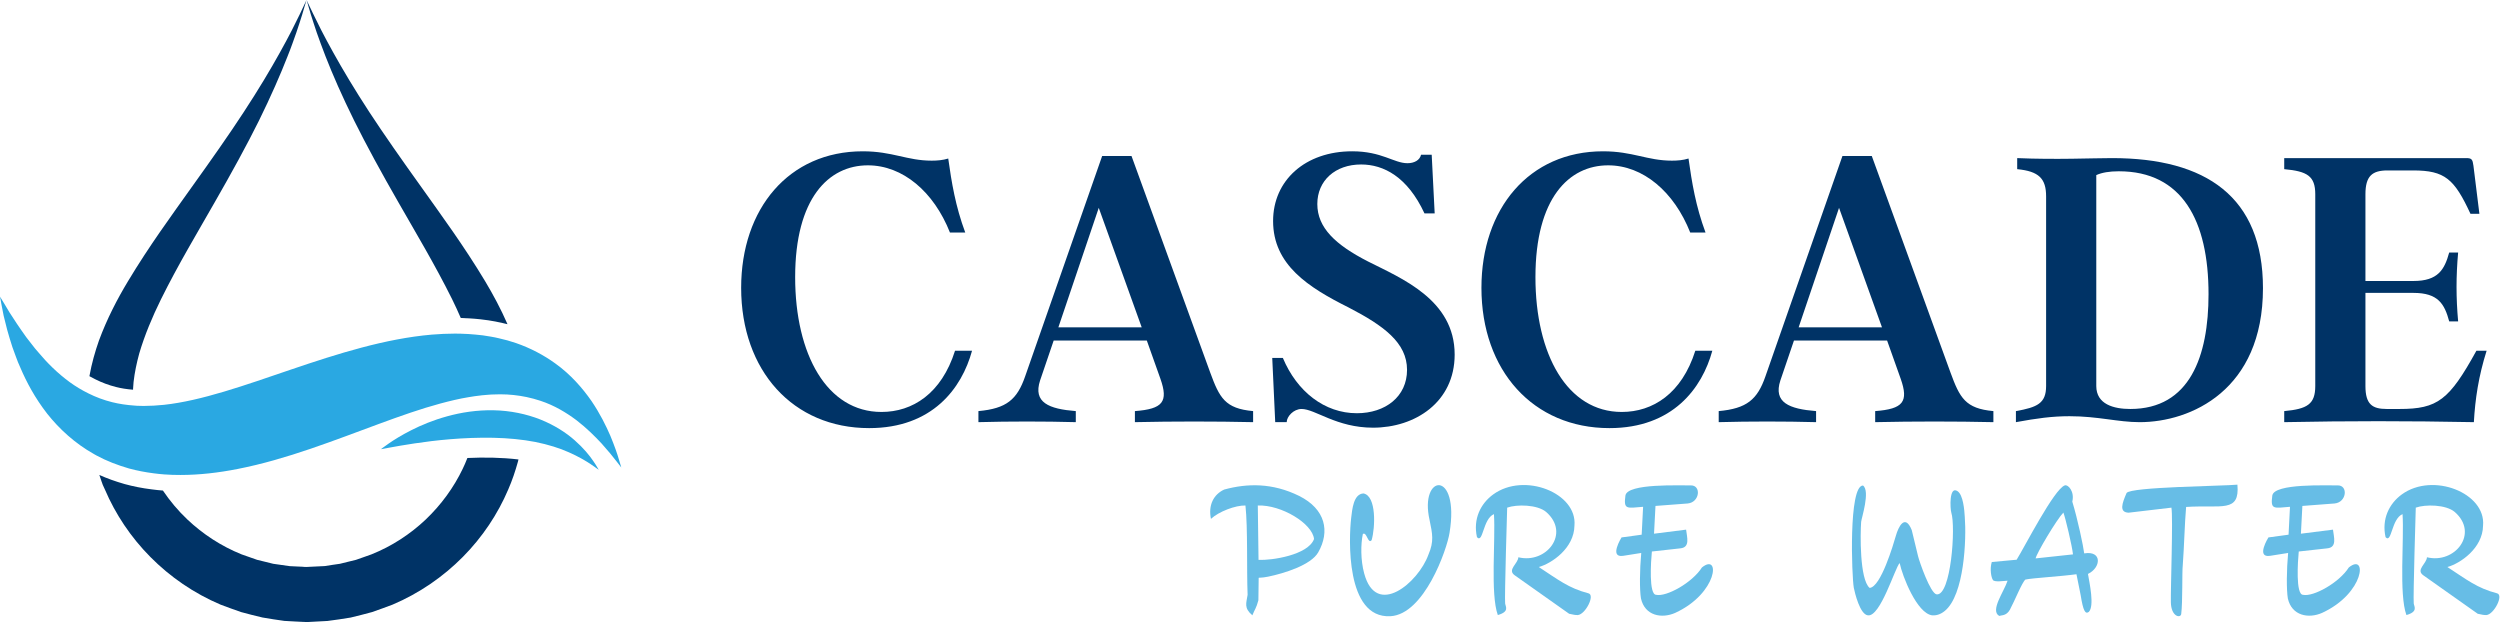
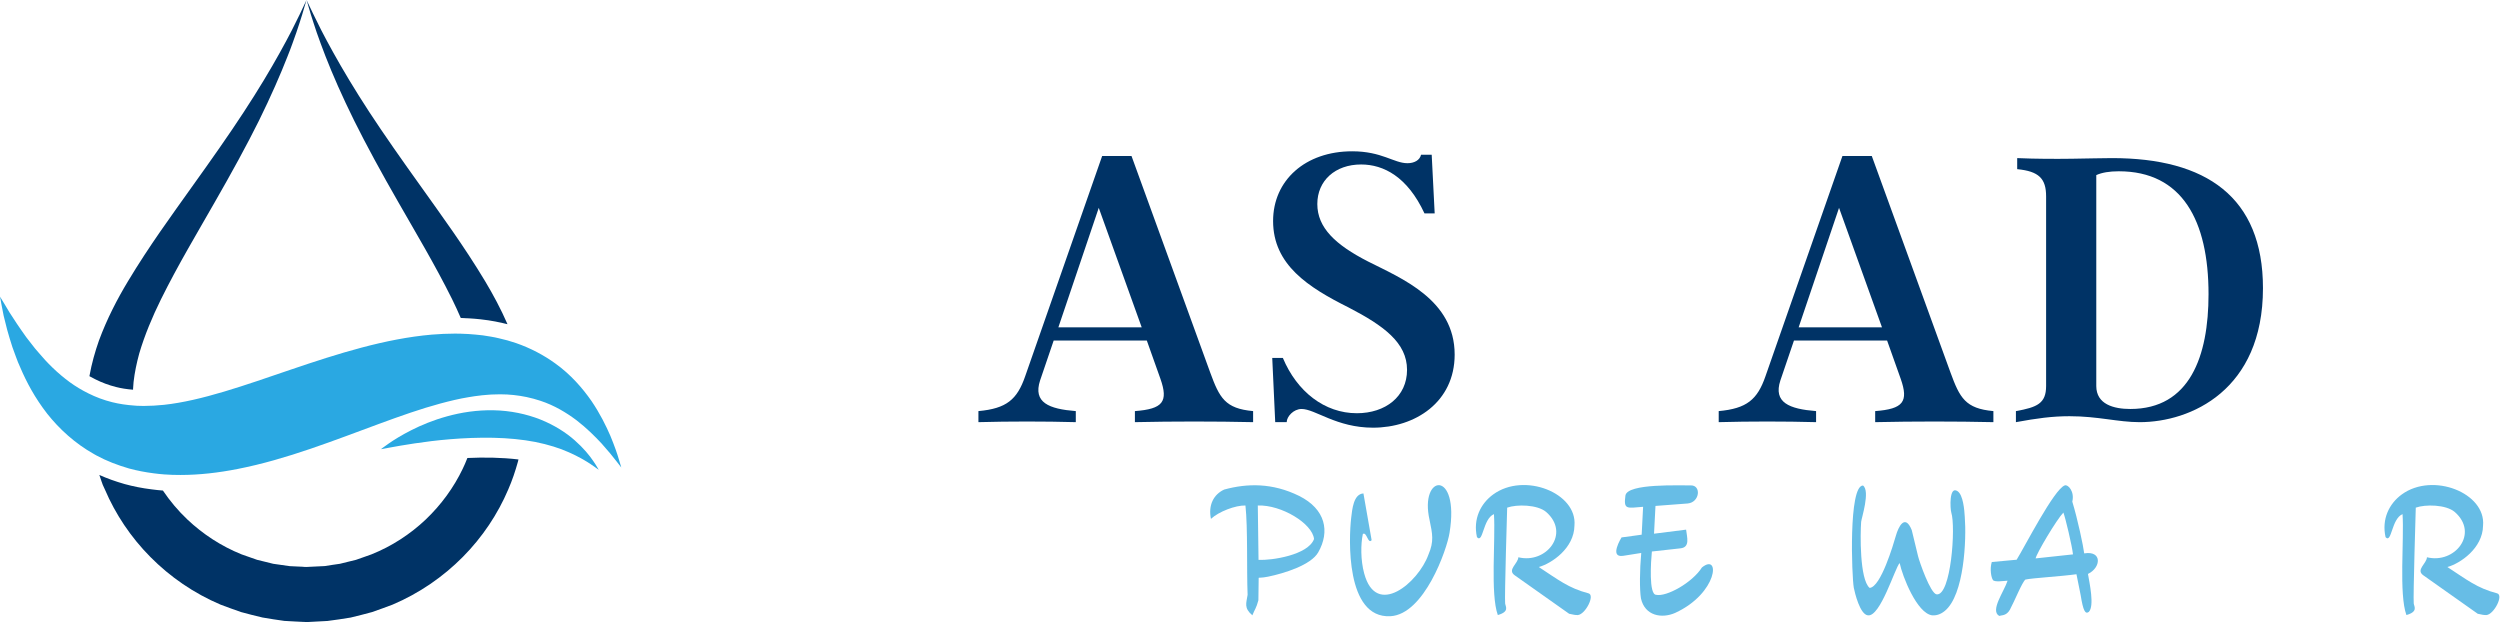
<svg xmlns="http://www.w3.org/2000/svg" viewBox="0 0 1077.953 268.185" height="268.185" width="1077.953" xml:space="preserve" id="svg2">
  <defs id="defs6">
    <clipPath id="clipPath18" clipPathUnits="userSpaceOnUse">
      <path id="path16" d="M 0,201.139 H 808.465 V 0 H 0 Z" />
    </clipPath>
  </defs>
  <g transform="matrix(1.333,0,0,-1.333,0,268.185)" id="g10">
    <g id="g12">
      <g clip-path="url(#clipPath18)" id="g14">
        <g transform="translate(239.74,108.098)" id="g20">
-           <path id="path22" style="fill:#003366;fill-opacity:1;fill-rule:nonzero;stroke:none" d="m 0,0 c 0,25.583 15.405,44.151 39.337,44.151 9.628,0 14.305,-3.026 22.282,-3.026 1.788,0 3.576,0.138 5.364,0.688 1.1,-7.84 2.339,-15.405 5.502,-23.932 h -4.951 c -5.227,13.204 -15.268,21.731 -26.546,21.731 -12.654,0 -23.52,-10.591 -23.52,-36.174 0,-25.032 10.316,-43.601 27.921,-43.601 10.041,0 19.394,5.915 23.795,19.807 h 5.502 C 71.385,-32.46 61.894,-45.389 41.4,-45.389 16.78,-45.389 0,-26.821 0,0" />
-         </g>
+           </g>
        <g transform="translate(342.346,95.307)" id="g24">
          <path id="path26" style="fill:#003366;fill-opacity:1;fill-rule:nonzero;stroke:none" d="M 0,0 H 26.958 L 13.066,38.649 Z m 49.103,-14.579 c 3.025,-8.253 4.814,-11.692 13.891,-12.517 v -3.576 c -12.241,0.276 -25.858,0.276 -38.237,0 v 3.576 c 9.078,0.688 10.867,3.027 8.253,10.453 L 28.609,-4.264 H -1.513 l -4.402,-12.928 c -2.338,-7.153 2.889,-9.216 11.554,-9.904 v -3.576 c -10.178,0.276 -21.456,0.276 -31.497,0 v 3.576 c 9.078,0.825 12.516,3.714 15.129,11.279 L 14.167,55.43 h 9.49 z" />
        </g>
        <g transform="translate(421.019,68.899)" id="g28">
          <path id="path30" style="fill:#003366;fill-opacity:1;fill-rule:nonzero;stroke:none" d="m 0,0 c -2.613,0 -4.814,-2.476 -4.814,-4.264 h -3.714 l -0.963,20.769 h 3.438 C -1.514,5.64 7.427,-1.375 17.88,-1.375 c 9.216,0 16.231,5.364 16.231,14.029 0,8.803 -7.566,14.305 -18.982,20.219 C 2.2,39.337 -9.216,46.627 -9.216,60.794 c 0,13.204 10.453,22.557 25.583,22.557 9.629,0 13.48,-3.851 17.882,-3.851 2.2,0 3.988,0.963 4.401,2.75 h 3.438 L 43.051,63.27 H 39.75 C 34.249,75.099 26.545,79.087 19.256,79.087 10.865,79.087 5.089,73.86 5.089,66.296 5.089,58.593 11.003,53.092 21.457,47.728 32.323,42.226 49.515,35.349 49.515,17.605 49.515,2.201 36.724,-6.052 23.107,-6.052 11.278,-6.052 4.401,0 0,0" />
        </g>
        <g transform="translate(479.196,108.098)" id="g32">
-           <path id="path34" style="fill:#003366;fill-opacity:1;fill-rule:nonzero;stroke:none" d="m 0,0 c 0,25.583 15.404,44.151 39.337,44.151 9.628,0 14.305,-3.026 22.282,-3.026 1.788,0 3.575,0.138 5.363,0.688 1.101,-7.84 2.339,-15.405 5.502,-23.932 H 67.533 C 62.307,31.085 52.266,39.612 40.987,39.612 28.333,39.612 17.468,29.021 17.468,3.438 c 0,-25.032 10.315,-43.601 27.921,-43.601 10.041,0 19.393,5.915 23.795,19.807 h 5.502 C 71.384,-32.46 61.894,-45.389 41.399,-45.389 16.779,-45.389 0,-26.821 0,0" />
-         </g>
+           </g>
        <g transform="translate(581.802,95.307)" id="g36">
          <path id="path38" style="fill:#003366;fill-opacity:1;fill-rule:nonzero;stroke:none" d="M 0,0 H 26.959 L 13.066,38.649 Z m 49.103,-14.579 c 3.026,-8.253 4.814,-11.692 13.892,-12.517 v -3.576 c -12.241,0.276 -25.858,0.276 -38.237,0 v 3.576 c 9.078,0.688 10.866,3.027 8.253,10.453 L 28.609,-4.264 H -1.513 l -4.401,-12.928 c -2.338,-7.153 2.889,-9.216 11.554,-9.904 v -3.576 c -10.179,0.276 -21.457,0.276 -31.497,0 v 3.576 c 9.077,0.825 12.515,3.714 15.128,11.279 L 14.167,55.43 h 9.49 z" />
        </g>
        <g transform="translate(714.388,106.035)" id="g40">
          <path id="path42" style="fill:#003366;fill-opacity:1;fill-rule:nonzero;stroke:none" d="m 0,0 c 0,23.795 -8.527,39.75 -29.021,39.75 -3.026,0 -5.501,-0.413 -7.29,-1.238 v -68.221 c 0,-5.915 5.639,-7.428 11.003,-7.428 C -6.052,-37.137 0,-20.081 0,0 m -62.307,-37.824 c 6.877,1.238 9.766,2.475 9.766,8.115 v 61.344 c 0,5.777 -2.338,8.115 -9.353,8.803 v 3.576 c 12.654,-0.551 24.207,0 30.672,0 30.397,0 48.827,-12.517 48.827,-42.088 0,-33.011 -23.381,-43.326 -39.886,-43.326 -7.015,0 -13.48,1.925 -22.696,1.925 -5.638,0 -10.59,-0.687 -17.33,-1.925 z" />
        </g>
        <g transform="translate(804.34,87.742)" id="g44">
-           <path id="path46" style="fill:#003366;fill-opacity:1;fill-rule:nonzero;stroke:none" d="m 0,0 c -2.613,-8.253 -3.714,-15.68 -4.127,-23.107 -21.456,0.413 -40.437,0.413 -61.344,0 v 3.576 c 7.428,0.687 10.041,2.2 10.041,8.115 v 62.031 c 0,5.915 -2.613,7.428 -10.041,8.115 v 3.577 h 58.868 c 1.789,0 2.064,-0.413 2.339,-2.476 l 1.925,-15.542 h -2.888 c -5.226,11.278 -8.252,14.029 -18.568,14.029 h -8.253 c -4.951,0 -7.152,-1.788 -7.152,-7.703 V 22.557 h 15.543 c 7.977,0 10.04,3.714 11.553,9.215 h 2.888 c -0.687,-7.702 -0.687,-14.58 0,-22.282 h -2.888 c -1.513,5.639 -3.576,9.216 -11.553,9.216 H -39.2 v -30.122 c 0,-5.915 2.201,-7.428 6.877,-7.428 h 4.127 c 12.379,0 16.092,2.889 24.894,18.844 z" />
-         </g>
+           </g>
        <g transform="translate(391.702,33.353)" id="g48">
          <path id="path50" style="fill:#67bde6;fill-opacity:1;fill-rule:nonzero;stroke:none" d="m 0,0 c 2.554,2.366 7.945,4.411 11.159,4.326 0.792,-7.351 0.368,-20.509 0.698,-28.888 -0.424,-2.789 -1.254,-4.231 1.536,-6.644 0.792,1.998 1.253,2.233 1.951,4.882 l 0.094,7.21 c 0,0.179 0.792,-0.047 3.026,0.415 5.249,1.074 13.902,3.77 16.23,7.86 C 38.548,-4.1 37.106,3.157 28.501,7.436 19.906,11.668 11.762,11.527 4.279,9.482 0.877,7.908 -0.933,4.458 0,0 M 15.391,-13.261 15.155,4.326 c 7.672,0.273 17.672,-5.862 18.191,-10.839 -1.914,-5.212 -13.77,-6.974 -17.955,-6.748" />
        </g>
        <g transform="translate(441.025,41.581)" id="g52">
-           <path id="path54" style="fill:#67bde6;fill-opacity:1;fill-rule:nonzero;stroke:none" d="m 0,0 c -3.261,-0.188 -3.629,-5.25 -3.959,-7.86 -0.782,-6.598 -1.856,-32.602 12.658,-31.857 10.971,0.556 18.323,21.583 19.161,27.021 3.346,20.604 -9.858,18.973 -6.465,4.091 0.923,-4.505 1.489,-6.88 -0.377,-11.206 -3.205,-8.973 -16.88,-20.651 -20.782,-6.042 -1.169,4.279 -1.122,9.482 -0.425,12.743 1.301,0.829 1.631,-3.45 2.837,-2.008 C 3.817,-11.159 4.279,-0.792 0,0" />
+           <path id="path54" style="fill:#67bde6;fill-opacity:1;fill-rule:nonzero;stroke:none" d="m 0,0 c -3.261,-0.188 -3.629,-5.25 -3.959,-7.86 -0.782,-6.598 -1.856,-32.602 12.658,-31.857 10.971,0.556 18.323,21.583 19.161,27.021 3.346,20.604 -9.858,18.973 -6.465,4.091 0.923,-4.505 1.489,-6.88 -0.377,-11.206 -3.205,-8.973 -16.88,-20.651 -20.782,-6.042 -1.169,4.279 -1.122,9.482 -0.425,12.743 1.301,0.829 1.631,-3.45 2.837,-2.008 " />
        </g>
        <g transform="translate(477.746,27.444)" id="g56">
          <path id="path58" style="fill:#67bde6;fill-opacity:1;fill-rule:nonzero;stroke:none" d="m 0,0 c 2.008,-2.234 1.866,5.91 5.495,7.446 0.556,-8.238 -1.216,-25.863 1.253,-32.649 3.902,1.113 2.46,2.79 2.366,3.761 -0.226,1.96 0.66,30.933 0.66,30.98 3.063,1.112 9.764,1.018 12.601,-1.395 7.955,-6.937 0.047,-16.889 -8.982,-14.656 -0.132,-2.092 -3.666,-4.043 -1.206,-5.815 l 17.624,-12.46 c 1.263,-0.283 2.093,-0.462 2.837,-0.415 2.423,0.227 5.627,6.419 3.44,7.022 C 29.632,-16.513 26.23,-13.723 20,-9.67 24.185,-8.511 31.442,-3.582 31.536,3.723 32.507,14.279 15.306,21.112 5.259,13.817 1.169,10.839 -1.301,5.862 0,0" />
        </g>
        <g transform="translate(531.027,28.235)" id="g60">
          <path id="path62" style="fill:#67bde6;fill-opacity:1;fill-rule:nonzero;stroke:none" d="m 0,0 -6.513,-0.886 c 0,0 -4.184,-6.692 0.556,-5.947 l 5.816,0.923 c -0.509,-5.579 -0.556,-11.809 -0.095,-14.693 1.263,-5.674 6.749,-6.607 11.075,-4.694 13.855,6.372 14.693,19.576 8.652,14.694 -3.12,-4.929 -11.489,-9.585 -14.835,-8.841 -2.375,0.094 -1.678,10.745 -1.357,14.006 l 9.208,1.018 c 3.261,0.33 2.139,3.581 1.866,6.051 L 3.996,0.32 4.467,9.303 14.882,10.094 c 3.949,0.368 4.468,5.947 0.98,5.853 -3.308,-0.085 -20.556,0.745 -21.121,-3.299 -0.603,-4.552 0.33,-4.09 5.721,-3.628 z" />
        </g>
        <g transform="translate(614.477,19.074)" id="g64">
          <path id="path66" style="fill:#67bde6;fill-opacity:1;fill-rule:nonzero;stroke:none" d="m 0,0 c 0.886,-4.279 5.58,-16.277 10.509,-16.927 1.216,-0.095 2.611,0.226 4.053,1.395 6.371,5.155 7.068,23.298 6.503,30.414 -0.132,2.234 -0.509,7.163 -2.366,8.37 -2.742,1.819 -2.375,-5.674 -1.998,-6.928 1.489,-4.656 -0.094,-27.021 -4.75,-26.465 C 9.953,-9.859 6.418,0.32 5.957,2.187 L 3.911,10.65 C 1.678,16.136 -0.462,11.536 -1.206,8.878 -2.045,5.994 -6.089,-7.813 -9.717,-8.049 c -3.261,2.743 -3.026,17.578 -2.743,21.348 0.094,1.159 3.016,10 0.603,11.772 -4.74,-0.048 -3.628,-29.538 -2.978,-33.073 0.33,-1.668 1.998,-8.652 4.562,-8.925 C -6.23,-17.483 -1.536,-1.631 0,0" />
        </g>
        <g transform="translate(658.461,20.563)" id="g68">
          <path id="path70" style="fill:#67bde6;fill-opacity:1;fill-rule:nonzero;stroke:none" d="M 0,0 C 0.226,1.536 6.786,12.554 8.973,14.835 9.623,13.204 11.81,3.949 12.083,1.301 Z m -14.185,-1.169 c -0.697,-2.224 -0.188,-5.023 0.368,-5.806 0.462,-0.791 3.629,-0.282 4.741,-0.235 -1.112,-3.487 -5.768,-9.717 -2.696,-11.395 0.698,0.283 2.281,-0.047 3.44,1.998 1.584,2.931 3.912,8.841 5.024,9.764 2.422,0.519 11.583,1.028 16.512,1.725 l 1.348,-6.701 c 0.839,-5.297 1.537,-6.277 2.649,-5.485 1.866,1.904 0.235,9.302 -0.274,12.28 4.279,2.046 4.647,7.625 -1.216,6.645 -0.273,2.281 -2.092,10.98 -3.854,16.748 0.791,3.252 -1.348,5.627 -2.423,5.25 C 5.994,22.46 -3.582,3.676 -6.145,-0.424 Z" />
        </g>
        <g transform="translate(707.134,37.208)" id="g72">
-           <path id="path74" style="fill:#67bde6;fill-opacity:1;fill-rule:nonzero;stroke:none" d="M 0,0 C 11.536,0.745 17.389,-1.998 16.597,7.21 12.092,6.748 -17.955,6.513 -19.255,4.515 c -1.49,-3.441 -2.47,-6.23 0.65,-6.372 l 13.855,1.631 c 0.565,-3.073 -0.274,-26.145 -0.179,-30.556 0.047,-4.703 3.11,-5.306 3.346,-3.864 0.509,4.005 0.235,13.44 0.509,15.909 C -0.65,-13.252 -0.471,-5.391 0,0" />
-         </g>
+           </g>
        <g transform="translate(740.273,28.235)" id="g76">
-           <path id="path78" style="fill:#67bde6;fill-opacity:1;fill-rule:nonzero;stroke:none" d="m 0,0 -6.513,-0.886 c 0,0 -4.184,-6.692 0.556,-5.947 l 5.816,0.923 c -0.509,-5.579 -0.556,-11.809 -0.095,-14.693 1.263,-5.674 6.749,-6.607 11.075,-4.694 13.855,6.372 14.693,19.576 8.652,14.694 -3.12,-4.929 -11.489,-9.585 -14.835,-8.841 -2.375,0.094 -1.678,10.745 -1.357,14.006 l 9.208,1.018 c 3.261,0.33 2.139,3.581 1.866,6.051 L 3.996,0.32 4.467,9.303 14.882,10.094 c 3.949,0.368 4.468,5.947 0.98,5.853 -3.308,-0.085 -20.556,0.745 -21.121,-3.299 -0.603,-4.552 0.33,-4.09 5.721,-3.628 z" />
-         </g>
+           </g>
        <g transform="translate(771.648,27.444)" id="g80">
          <path id="path82" style="fill:#67bde6;fill-opacity:1;fill-rule:nonzero;stroke:none" d="m 0,0 c 2.008,-2.234 1.866,5.91 5.495,7.446 0.556,-8.238 -1.216,-25.863 1.253,-32.649 3.902,1.113 2.46,2.79 2.366,3.761 -0.226,1.96 0.66,30.933 0.66,30.98 3.063,1.112 9.764,1.018 12.601,-1.395 7.955,-6.937 0.047,-16.889 -8.982,-14.656 -0.132,-2.092 -3.666,-4.043 -1.206,-5.815 l 17.624,-12.46 c 1.263,-0.283 2.093,-0.462 2.837,-0.415 2.422,0.227 5.627,6.419 3.44,7.022 C 29.632,-16.513 26.23,-13.723 20,-9.67 24.185,-8.511 31.442,-3.582 31.536,3.723 32.507,14.279 15.306,21.112 5.259,13.817 1.169,10.839 -1.301,5.862 0,0" />
        </g>
        <g transform="translate(193.235,49.959)" id="g84">
          <path id="path86" style="fill:#2aa8e2;fill-opacity:1;fill-rule:nonzero;stroke:none" d="m 0,0 c -0.299,0.477 -0.683,1.216 -1.319,2.076 -1.216,1.805 -3.161,4.219 -6.004,6.716 -2.825,2.516 -6.622,4.938 -11.121,6.743 -4.49,1.777 -9.68,2.881 -15.096,2.984 -5.434,0.112 -10.541,-0.702 -15.039,-1.946 -4.509,-1.234 -8.418,-2.871 -11.598,-4.489 -3.18,-1.609 -5.64,-3.152 -7.295,-4.302 -1.665,-1.151 -2.544,-1.852 -2.544,-1.852 0,0 1.066,0.196 2.946,0.542 1.889,0.356 4.611,0.823 7.922,1.328 6.64,1.001 15.703,2.011 25.459,1.824 4.882,-0.103 9.474,-0.552 13.627,-1.356 4.134,-0.842 7.838,-1.983 10.868,-3.358 3.03,-1.337 5.472,-2.778 7.08,-3.862 0.833,-0.515 1.45,-1.039 1.89,-1.319 0.43,-0.3 0.664,-0.468 0.664,-0.468 0,0 -0.15,0.262 -0.44,0.739" />
        </g>
        <g transform="translate(200.163,52.65)" id="g88">
          <path id="path90" style="fill:#2aa8e2;fill-opacity:1;fill-rule:nonzero;stroke:none" d="m 0,0 c -0.505,1.777 -1.394,4.321 -2.731,7.567 -1.394,3.217 -3.283,7.089 -6.108,11.261 -2.852,4.096 -6.659,8.539 -11.747,12.177 -3.676,2.656 -7.969,4.939 -12.673,6.566 -1.787,0.608 -3.629,1.141 -5.509,1.543 -1.712,0.43 -3.451,0.664 -5.247,0.954 -1.525,0.15 -3.105,0.346 -4.677,0.431 -0.233,0.009 -0.467,0.018 -0.701,0.028 -1.216,0.074 -2.432,0.102 -3.657,0.102 -2.46,0 -4.929,-0.13 -7.436,-0.327 -15.002,-1.3 -30.331,-6.126 -45.493,-11.28 -15.17,-5.172 -28.966,-10.101 -41.115,-11.429 -2.264,-0.225 -4.471,-0.365 -6.604,-0.365 -0.729,0 -1.44,0.019 -2.151,0.056 -0.28,0.019 -0.561,0.028 -0.842,0.066 -2.478,0.178 -4.891,0.514 -7.183,1.094 -2.721,0.674 -5.303,1.646 -7.725,2.862 -2.105,1.038 -4.106,2.245 -5.968,3.592 -4.003,2.918 -7.416,6.341 -10.213,9.699 -0.748,0.804 -1.393,1.655 -2.03,2.478 -0.626,0.823 -1.272,1.59 -1.842,2.367 -1.104,1.599 -2.179,3.039 -3.058,4.396 -0.898,1.365 -1.684,2.59 -2.376,3.638 -0.655,1.113 -1.225,2.048 -1.674,2.806 -0.917,1.506 -1.403,2.301 -1.403,2.301 0,0 0.177,-0.954 0.514,-2.769 0.178,-0.898 0.374,-2.02 0.655,-3.348 0.337,-1.319 0.711,-2.844 1.141,-4.565 0.44,-1.73 1.066,-3.572 1.702,-5.649 0.346,-1.019 0.758,-2.067 1.16,-3.17 0.411,-1.095 0.832,-2.255 1.384,-3.396 1.983,-4.667 4.733,-9.858 8.717,-14.974 3.844,-4.854 8.942,-9.596 15.171,-13.075 0.243,-0.15 0.495,-0.29 0.748,-0.421 3.283,-1.786 6.828,-3.133 10.522,-4.209 2.619,-0.711 5.303,-1.225 8.025,-1.571 1.132,-0.15 2.282,-0.271 3.423,-0.356 1.73,-0.131 3.47,-0.177 5.21,-0.177 6.135,0 12.355,0.729 18.509,1.945 7.922,1.553 15.788,3.872 23.57,6.529 15.554,5.312 29.452,11.261 41.948,14.627 3.124,0.842 6.164,1.572 9.082,2.049 1.393,0.271 2.731,0.411 4.068,0.58 0.094,0.018 0.169,0.028 0.243,0.037 1.413,0.103 2.806,0.281 4.144,0.281 0.626,0.018 1.253,0.047 1.861,0.047 3.002,0 5.846,-0.328 8.549,-0.889 1.534,-0.327 3.021,-0.73 4.452,-1.207 4.489,-1.468 8.371,-3.816 11.691,-6.304 3.283,-2.534 5.958,-5.209 8.1,-7.51 2.095,-2.357 3.722,-4.302 4.751,-5.677 1.057,-1.366 1.627,-2.086 1.627,-2.086 0,0 -0.28,0.917 -0.804,2.675" />
        </g>
        <g transform="translate(164.161,96.32)" id="g92">
          <path id="path94" style="fill:#003366;fill-opacity:1;fill-rule:nonzero;stroke:none" d="m 0,0 c -0.536,0.144 -1.073,0.268 -1.568,0.371 -1.589,0.392 -3.137,0.64 -4.643,0.888 l -2.558,0.33 c -1.218,0.124 -2.456,0.247 -3.776,0.309 l -0.578,0.021 c -0.681,0.041 -1.341,0.082 -2.002,0.103 -0.866,2.043 -1.815,4.044 -2.785,6.046 -5.612,11.286 -11.864,21.686 -17.353,31.301 -5.53,9.636 -10.379,18.508 -14.32,26.452 -3.941,7.965 -6.995,14.96 -9.264,20.779 -1.156,2.888 -2.043,5.509 -2.868,7.758 -0.743,2.27 -1.404,4.188 -1.878,5.757 -0.805,2.744 -1.279,4.353 -1.382,4.704 0.164,-0.351 0.887,-1.857 2.104,-4.415 0.702,-1.466 1.63,-3.261 2.682,-5.407 1.115,-2.104 2.353,-4.539 3.88,-7.221 2.991,-5.386 6.85,-11.865 11.616,-19.169 4.787,-7.304 10.503,-15.455 16.941,-24.43 C -21.356,35.16 -14.114,25.359 -7.201,13.845 -4.643,9.553 -2.167,4.973 0,0" />
        </g>
        <g transform="translate(99.124,201.139)" id="g96">
          <path id="path98" style="fill:#003366;fill-opacity:1;fill-rule:nonzero;stroke:none" d="m 0,0 c -0.082,-0.351 -0.557,-1.96 -1.382,-4.684 -0.475,-1.589 -1.115,-3.487 -1.878,-5.777 -0.805,-2.249 -1.692,-4.87 -2.868,-7.759 -2.27,-5.818 -5.324,-12.813 -9.244,-20.778 -3.941,-7.944 -8.811,-16.816 -14.341,-26.452 -5.467,-9.615 -11.74,-20.015 -17.332,-31.301 -2.785,-5.654 -5.282,-11.555 -7.056,-17.601 -0.826,-3.033 -1.466,-6.087 -1.816,-9.141 -0.042,-0.743 -0.104,-1.506 -0.165,-2.269 v -0.248 c -2.064,0.165 -3.88,0.454 -5.551,0.887 -2.29,0.578 -4.519,1.403 -6.685,2.497 -0.64,0.309 -1.259,0.64 -1.878,0.99 0,0.042 0.021,0.103 0.021,0.145 0.722,4.003 1.795,7.779 3.054,11.369 2.62,7.077 5.901,13.391 9.367,19.148 6.913,11.514 14.134,21.315 20.531,30.332 6.438,8.975 12.174,17.125 16.94,24.43 4.787,7.304 8.646,13.783 11.637,19.169 1.527,2.682 2.765,5.117 3.88,7.221 1.052,2.126 1.981,3.921 2.682,5.406 C -0.867,-1.857 -0.165,-0.351 0,0" />
        </g>
        <g transform="translate(167.707,52.57)" id="g100">
          <path id="path102" style="fill:#003366;fill-opacity:1;fill-rule:nonzero;stroke:none" d="m 0,0 c -0.06,-0.24 -0.11,-0.49 -0.18,-0.74 -0.83,-3.01 -1.84,-6.02 -3.12,-8.95 -3.38,-7.95 -8.35,-15.44 -14.71,-21.85 -6.36,-6.42 -14.09,-11.76 -22.72,-15.42 -2.21,-0.8 -4.41,-1.67 -6.64,-2.41 -2.29,-0.6 -4.58,-1.24 -6.91,-1.77 -2.48,-0.4 -5.06,-0.81 -7.49,-1.1 -2.05,-0.12 -4.11,-0.23 -6.15,-0.33 H -69 l -0.45,0.02 -0.89,0.04 -1.81,0.09 -3.59,0.2 c -2.38,0.31 -4.73,0.7 -7.08,1.1 -2.31,0.51 -4.6,1.15 -6.89,1.75 -2.25,0.74 -4.44,1.61 -6.65,2.41 -8.64,3.66 -16.36,9 -22.71,15.42 -6.36,6.41 -11.33,13.9 -14.72,21.85 l -0.68,1.48 c -0.06,0.17 -0.12,0.33 -0.18,0.5 v 0.02 c -0.04,0.1 -0.13,0.33 -0.21,0.56 -0.04,0.14 -0.1,0.29 -0.14,0.43 -0.21,0.58 -0.39,1.13 -0.58,1.69 2.45,-1.11 5.16,-2.08 8.19,-2.95 2.77,-0.76 5.7,-1.34 8.71,-1.71 1.22,-0.17 2.45,-0.29 3.67,-0.39 2.27,-3.37 4.91,-6.52 7.9,-9.35 5.02,-4.75 10.98,-8.65 17.54,-11.29 1.67,-0.57 3.35,-1.21 5.04,-1.77 1.73,-0.39 3.44,-0.87 5.2,-1.28 1.77,-0.25 3.57,-0.52 5.34,-0.76 l 2.72,-0.13 1.37,-0.06 0.68,-0.06 h 0.35 l 0.16,-0.02 h 0.04 c 2.01,0.08 4.01,0.18 5.99,0.29 1.73,0.26 3.3,0.53 4.93,0.74 1.71,0.39 3.47,0.89 5.2,1.28 1.69,0.56 3.34,1.2 5.01,1.77 6.59,2.64 12.55,6.54 17.56,11.29 5,4.77 9.06,10.36 11.93,16.36 0.54,1.12 1.03,2.25 1.48,3.41 0.01,0.04 0.03,0.07 0.04,0.11 2.6,0.12 5.3,0.16 8.06,0.11 C -5.53,0.51 -2.7,0.32 0,0" />
        </g>
      </g>
    </g>
  </g>
</svg>